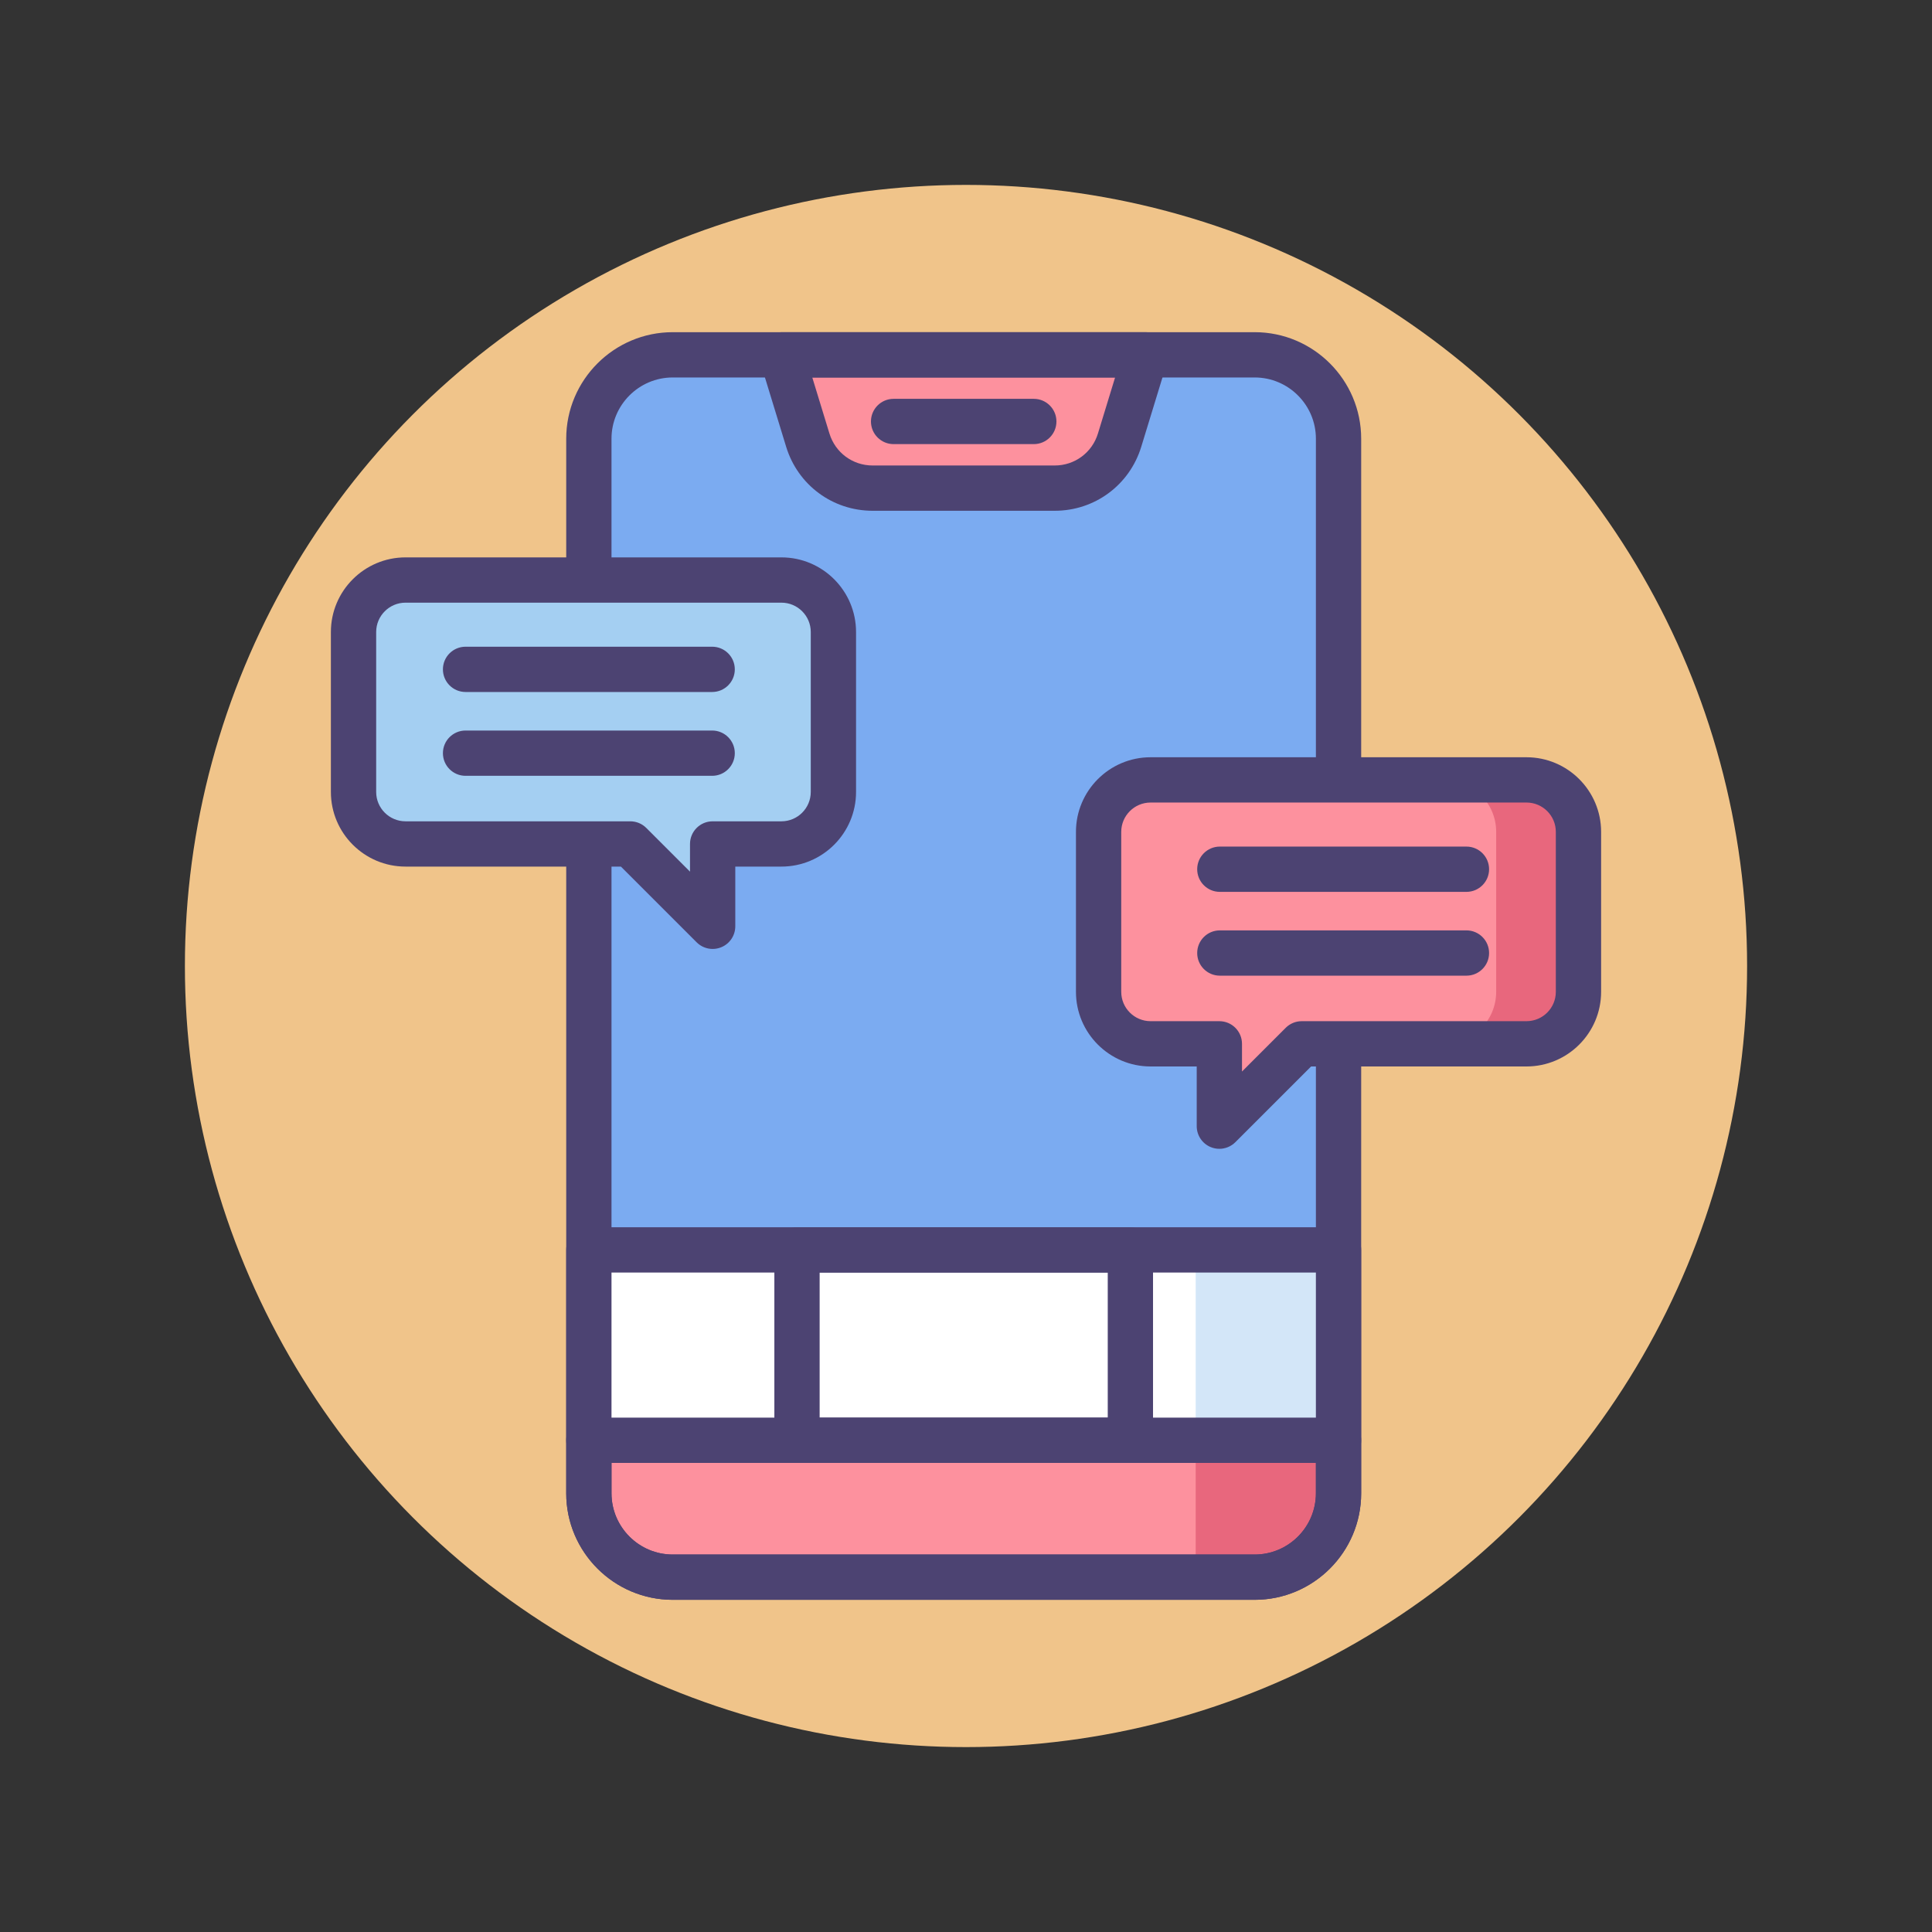
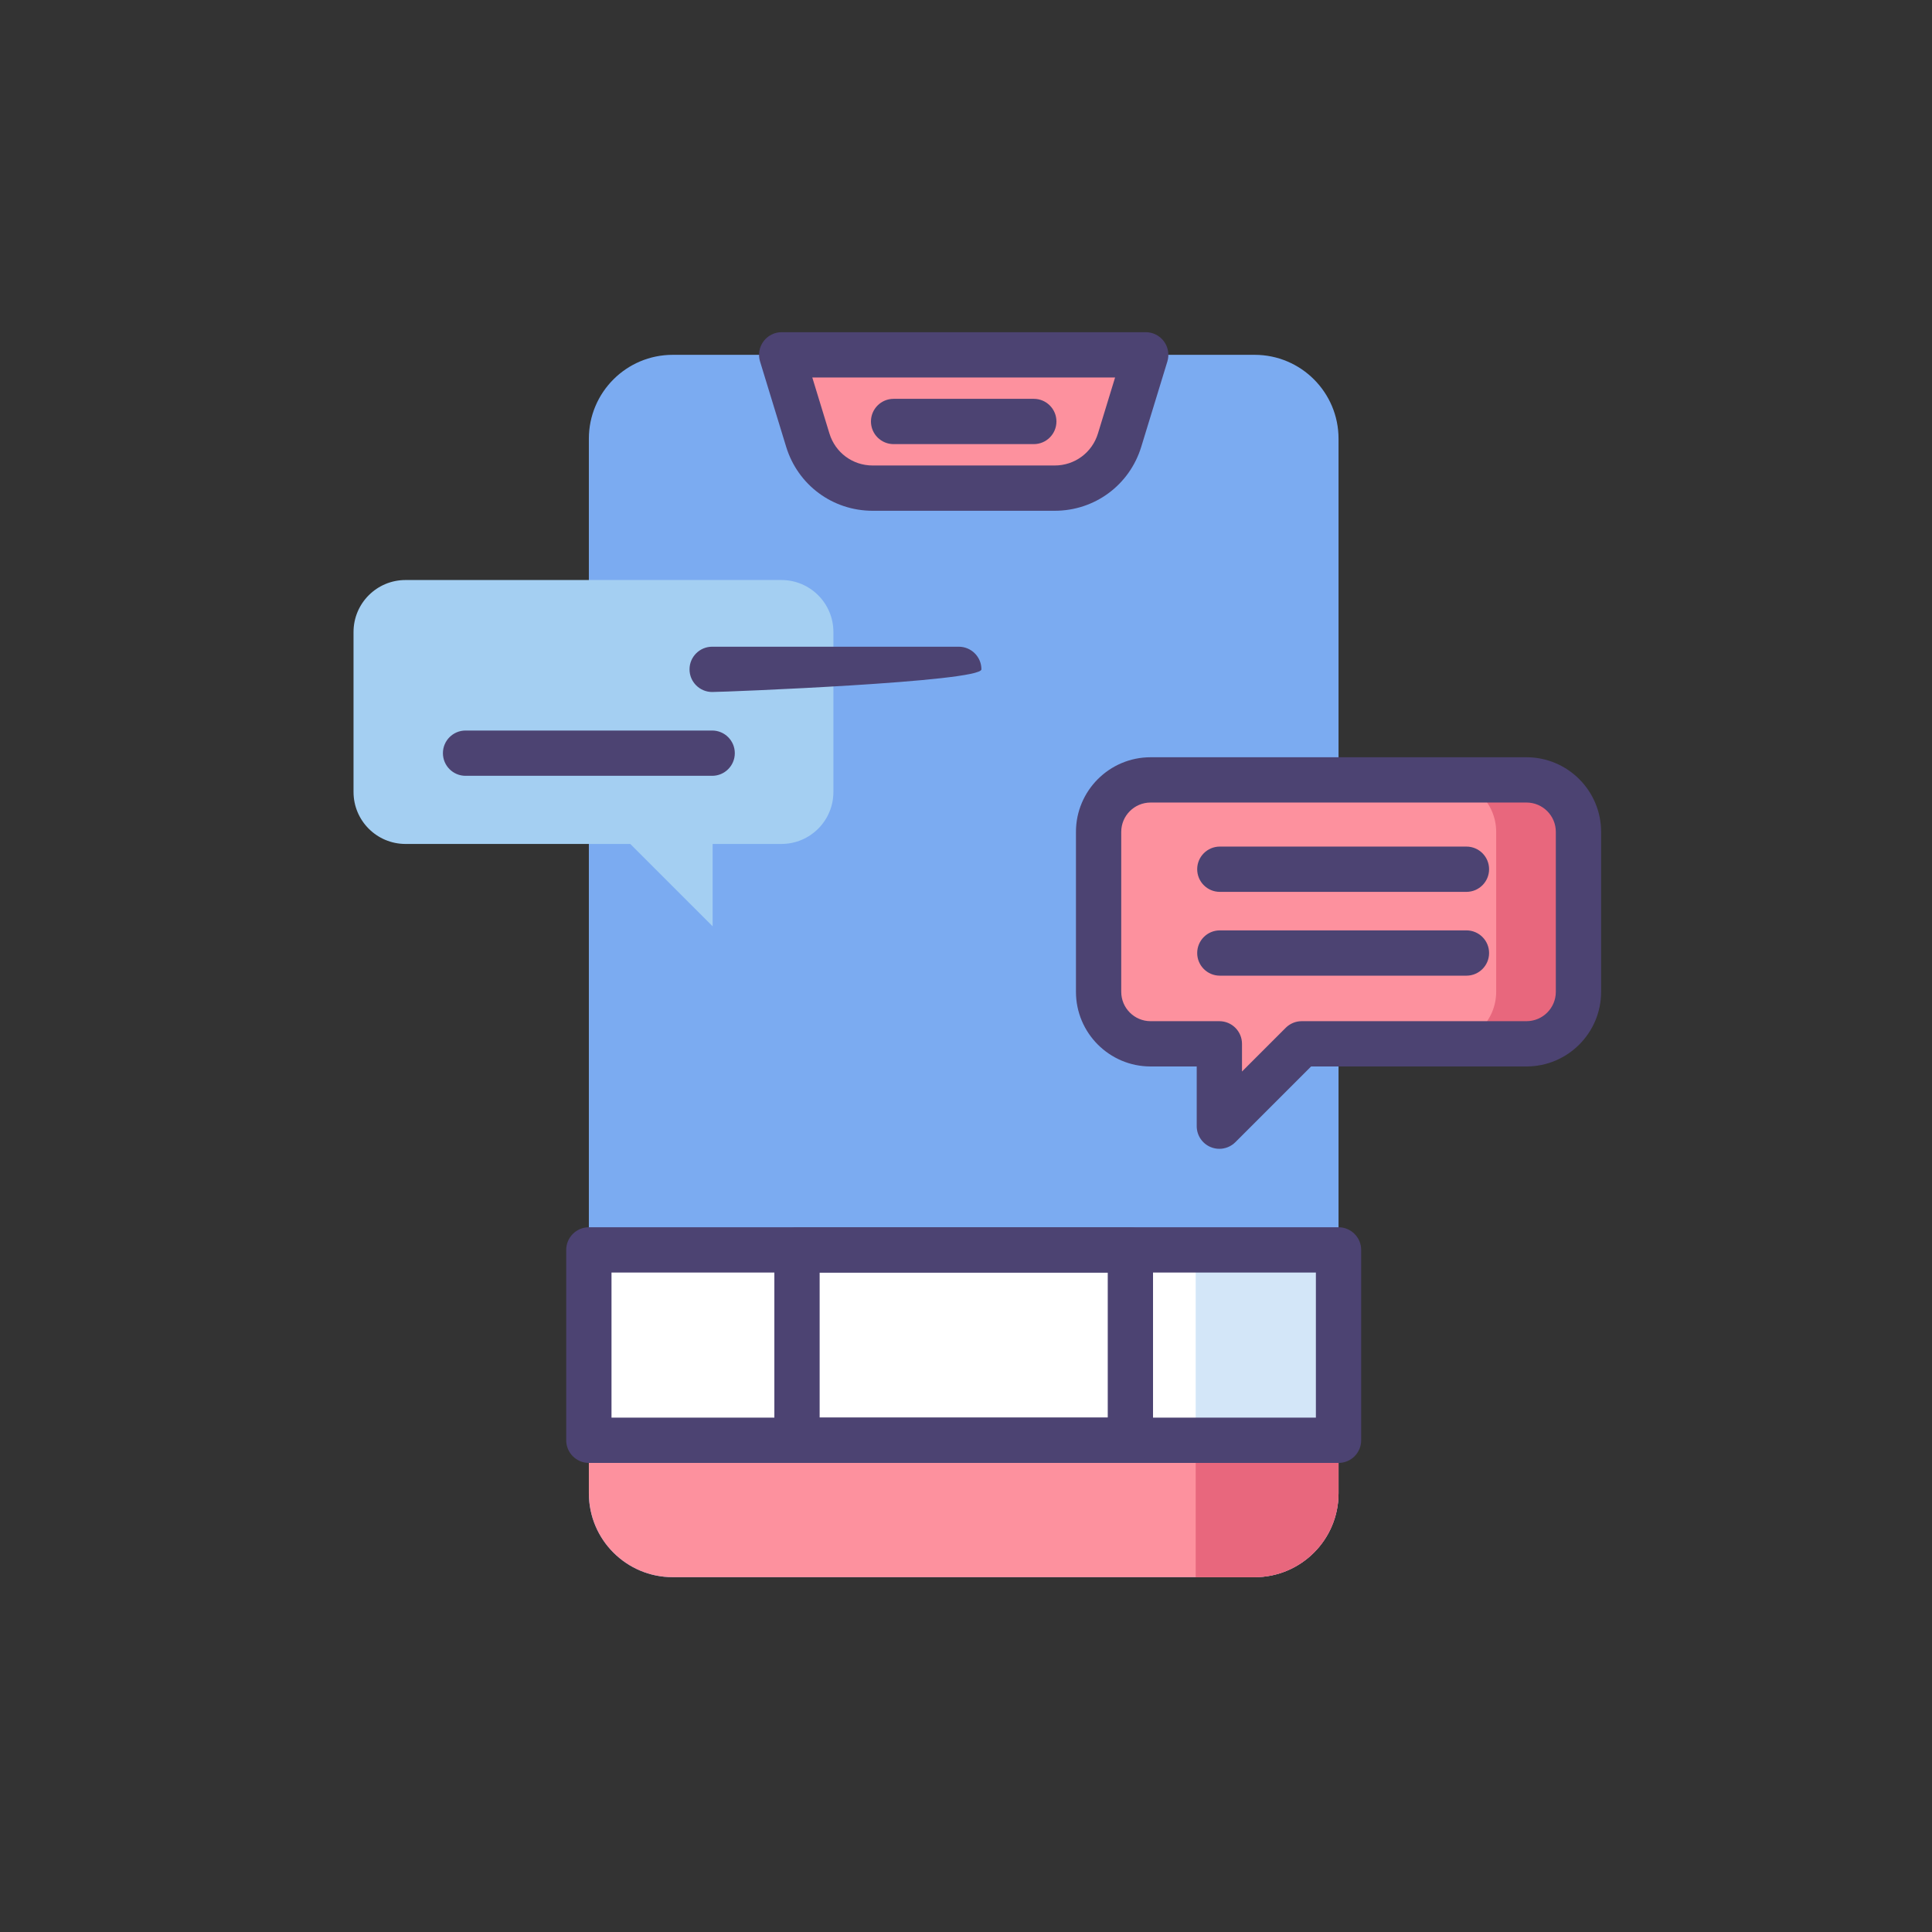
<svg xmlns="http://www.w3.org/2000/svg" version="1.1" id="Icon_Set" x="0px" y="0px" viewBox="0 0 256 256" style="enable-background:new 0 0 256 256;" xml:space="preserve">
  <rect x="0" y="0" width="256" height="256" fill="#333333" stroke="none" />
  <style type="text/css">
	.st0{fill:#4C4372;}
	.st1{fill:#F0C48A;}
	.st2{fill:#FD919E;}
	.st3{fill:#D3E6F8;}
	.st4{fill:#A4CFF2;}
	.st5{fill:#FFFFFF;}
	.st6{fill:#7BABF1;}
	.st7{fill:#E8677D;}
</style>
  <g>
    <g>
      <g>
-         <circle class="st1" cx="128" cy="128" r="103.5" />
-       </g>
+         </g>
    </g>
    <g>
      <path class="st6" d="M166.247,208.984H89.143c-6.139,0-11.116-4.977-11.116-11.115V58.131c0-6.139,4.977-11.115,11.116-11.115    h77.104c6.139,0,11.116,4.977,11.116,11.115v139.738C177.362,204.008,172.386,208.984,166.247,208.984z" />
    </g>
    <g>
      <path class="st2" d="M78.027,190.844v7.025c0,6.139,4.977,11.115,11.116,11.115h77.104c6.139,0,11.116-4.977,11.116-11.115v-7.025    H78.027z" />
    </g>
    <g>
      <path class="st7" d="M177.362,190.844h-18.926v18.141h7.811c6.138,0,11.114-4.975,11.116-11.111V190.844z" />
    </g>
    <g>
      <path class="st2" d="M139.756,64.68h-24.122c-3.952,0-7.44-2.58-8.597-6.359l-3.46-11.305h48.236l-3.461,11.305    C147.196,62.1,143.707,64.68,139.756,64.68z" />
    </g>
    <g>
      <path class="st0" d="M139.756,67.68h-24.122c-5.305,0-9.913-3.408-11.465-8.481l-3.46-11.305    c-0.278-0.909-0.109-1.897,0.457-2.662c0.566-0.765,1.461-1.216,2.412-1.216h48.236c0.951,0,1.846,0.451,2.412,1.216    c0.565,0.765,0.735,1.753,0.457,2.662l-3.46,11.305C149.668,64.271,145.061,67.68,139.756,67.68z M107.632,50.016l2.273,7.427    c0.776,2.534,3.078,4.237,5.728,4.237h24.122c2.65,0,4.952-1.703,5.728-4.237l2.273-7.427H107.632z" />
    </g>
    <g>
-       <path class="st0" d="M166.247,211.984H89.143c-7.783,0-14.116-6.332-14.116-14.115v-7.025c0-1.657,1.343-3,3-3h99.335    c1.657,0,3,1.343,3,3v7.025C180.362,205.652,174.03,211.984,166.247,211.984z M81.027,193.844v4.025    c0,4.475,3.641,8.115,8.116,8.115h77.104c4.475,0,8.116-3.641,8.116-8.115v-4.025H81.027z" />
-     </g>
+       </g>
    <g>
-       <path class="st0" d="M166.247,211.984H89.143c-7.783,0-14.116-6.332-14.116-14.115V58.131c0-7.783,6.333-14.115,14.116-14.115    h77.104c7.783,0,14.116,6.332,14.116,14.115v139.738C180.362,205.652,174.03,211.984,166.247,211.984z M89.143,50.016    c-4.475,0-8.116,3.641-8.116,8.115v139.738c0,4.475,3.641,8.115,8.116,8.115h77.104c4.475,0,8.116-3.641,8.116-8.115V58.131    c0-4.475-3.641-8.115-8.116-8.115H89.143z" />
-     </g>
+       </g>
    <g>
      <path class="st0" d="M136.983,58.848h-18.577c-1.657,0-3-1.343-3-3s1.343-3,3-3h18.577c1.657,0,3,1.343,3,3    S138.64,58.848,136.983,58.848z" />
    </g>
    <g>
      <rect x="78.027" y="165.619" class="st5" width="99.335" height="25.225" />
    </g>
    <g>
      <rect x="158.436" y="165.619" class="st3" width="18.926" height="25.225" />
    </g>
    <g>
      <path class="st0" d="M177.362,193.844H78.027c-1.657,0-3-1.343-3-3v-25.225c0-1.657,1.343-3,3-3h99.335c1.657,0,3,1.343,3,3    v25.225C180.362,192.501,179.019,193.844,177.362,193.844z M81.027,187.844h93.335v-19.225H81.027V187.844z" />
    </g>
    <g>
      <path class="st0" d="M149.782,193.844h-44.175c-1.657,0-3-1.343-3-3v-25.225c0-1.657,1.343-3,3-3h44.175c1.657,0,3,1.343,3,3    v25.225C152.782,192.501,151.439,193.844,149.782,193.844z M108.607,187.844h38.175v-19.225h-38.175V187.844z" />
    </g>
    <g>
      <path class="st4" d="M103.542,76.856h-49.81c-3.804,0-6.888,3.083-6.888,6.888v21.196c0,3.804,3.083,6.888,6.888,6.888h29.784    l10.913,10.912v-10.912h9.113c3.804,0,6.888-3.084,6.888-6.888V83.744C110.43,79.939,107.347,76.856,103.542,76.856z" />
    </g>
    <g>
-       <path class="st0" d="M94.43,125.74c-0.781,0-1.548-0.305-2.122-0.879l-10.034-10.033H53.733c-5.452,0-9.888-4.436-9.888-9.888    V83.744c0-5.452,4.436-9.888,9.888-9.888h49.81c5.452,0,9.888,4.436,9.888,9.888v21.196c0,5.452-4.436,9.888-9.888,9.888h-6.113    v7.912c0,1.213-0.731,2.308-1.852,2.771C95.206,125.666,94.816,125.74,94.43,125.74z M53.733,79.856    c-2.144,0-3.888,1.744-3.888,3.888v21.196c0,2.144,1.744,3.888,3.888,3.888h29.784c0.795,0,1.559,0.316,2.121,0.879l5.792,5.791    v-3.67c0-1.657,1.343-3,3-3h9.113c2.144,0,3.888-1.744,3.888-3.888V83.744c0-2.144-1.744-3.888-3.888-3.888H53.733z" />
-     </g>
+       </g>
    <g>
-       <path class="st0" d="M94.366,91.693H61.689c-1.657,0-3-1.343-3-3s1.343-3,3-3h32.677c1.657,0,3,1.343,3,3    S96.022,91.693,94.366,91.693z" />
+       <path class="st0" d="M94.366,91.693c-1.657,0-3-1.343-3-3s1.343-3,3-3h32.677c1.657,0,3,1.343,3,3    S96.022,91.693,94.366,91.693z" />
    </g>
    <g>
      <path class="st0" d="M94.366,102.799H61.689c-1.657,0-3-1.343-3-3s1.343-3,3-3h32.677c1.657,0,3,1.343,3,3    S96.022,102.799,94.366,102.799z" />
    </g>
    <g>
      <path class="st2" d="M152.457,103.34h49.81c3.804,0,6.888,3.083,6.888,6.887v21.197c0,3.804-3.084,6.888-6.888,6.888h-29.784    l-10.913,10.912v-10.912h-9.113c-3.804,0-6.888-3.084-6.888-6.888v-21.197C145.57,106.423,148.653,103.34,152.457,103.34z" />
    </g>
    <g>
      <g>
        <path class="st7" d="M202.267,103.34h-10.904c3.804,0,6.888,3.083,6.888,6.887v21.197c0,3.804-3.084,6.888-6.888,6.888h10.904     c3.804,0,6.888-3.084,6.888-6.888v-21.197C209.155,106.423,206.071,103.34,202.267,103.34z" />
      </g>
    </g>
    <g>
      <path class="st0" d="M161.57,152.224c-0.387,0-0.776-0.074-1.147-0.229c-1.121-0.464-1.852-1.559-1.852-2.771v-7.912h-6.113    c-5.452,0-9.888-4.436-9.888-9.888v-21.197c0-5.451,4.436-9.887,9.888-9.887h49.81c5.452,0,9.888,4.436,9.888,9.887v21.197    c0,5.452-4.436,9.888-9.888,9.888h-28.541l-10.034,10.033C163.118,151.919,162.351,152.224,161.57,152.224z M152.458,106.34    c-2.144,0-3.888,1.743-3.888,3.887v21.197c0,2.144,1.744,3.888,3.888,3.888h9.113c1.657,0,3,1.343,3,3v3.67l5.792-5.791    c0.563-0.563,1.326-0.879,2.121-0.879h29.784c2.144,0,3.888-1.744,3.888-3.888v-21.197c0-2.144-1.744-3.887-3.888-3.887H152.458z" />
    </g>
    <g>
      <path class="st0" d="M194.311,118.177h-32.677c-1.657,0-3-1.343-3-3s1.343-3,3-3h32.677c1.657,0,3,1.343,3,3    S195.968,118.177,194.311,118.177z" />
    </g>
    <g>
      <path class="st0" d="M194.311,129.281h-32.677c-1.657,0-3-1.343-3-3s1.343-3,3-3h32.677c1.657,0,3,1.343,3,3    S195.968,129.281,194.311,129.281z" />
    </g>
  </g>
</svg>